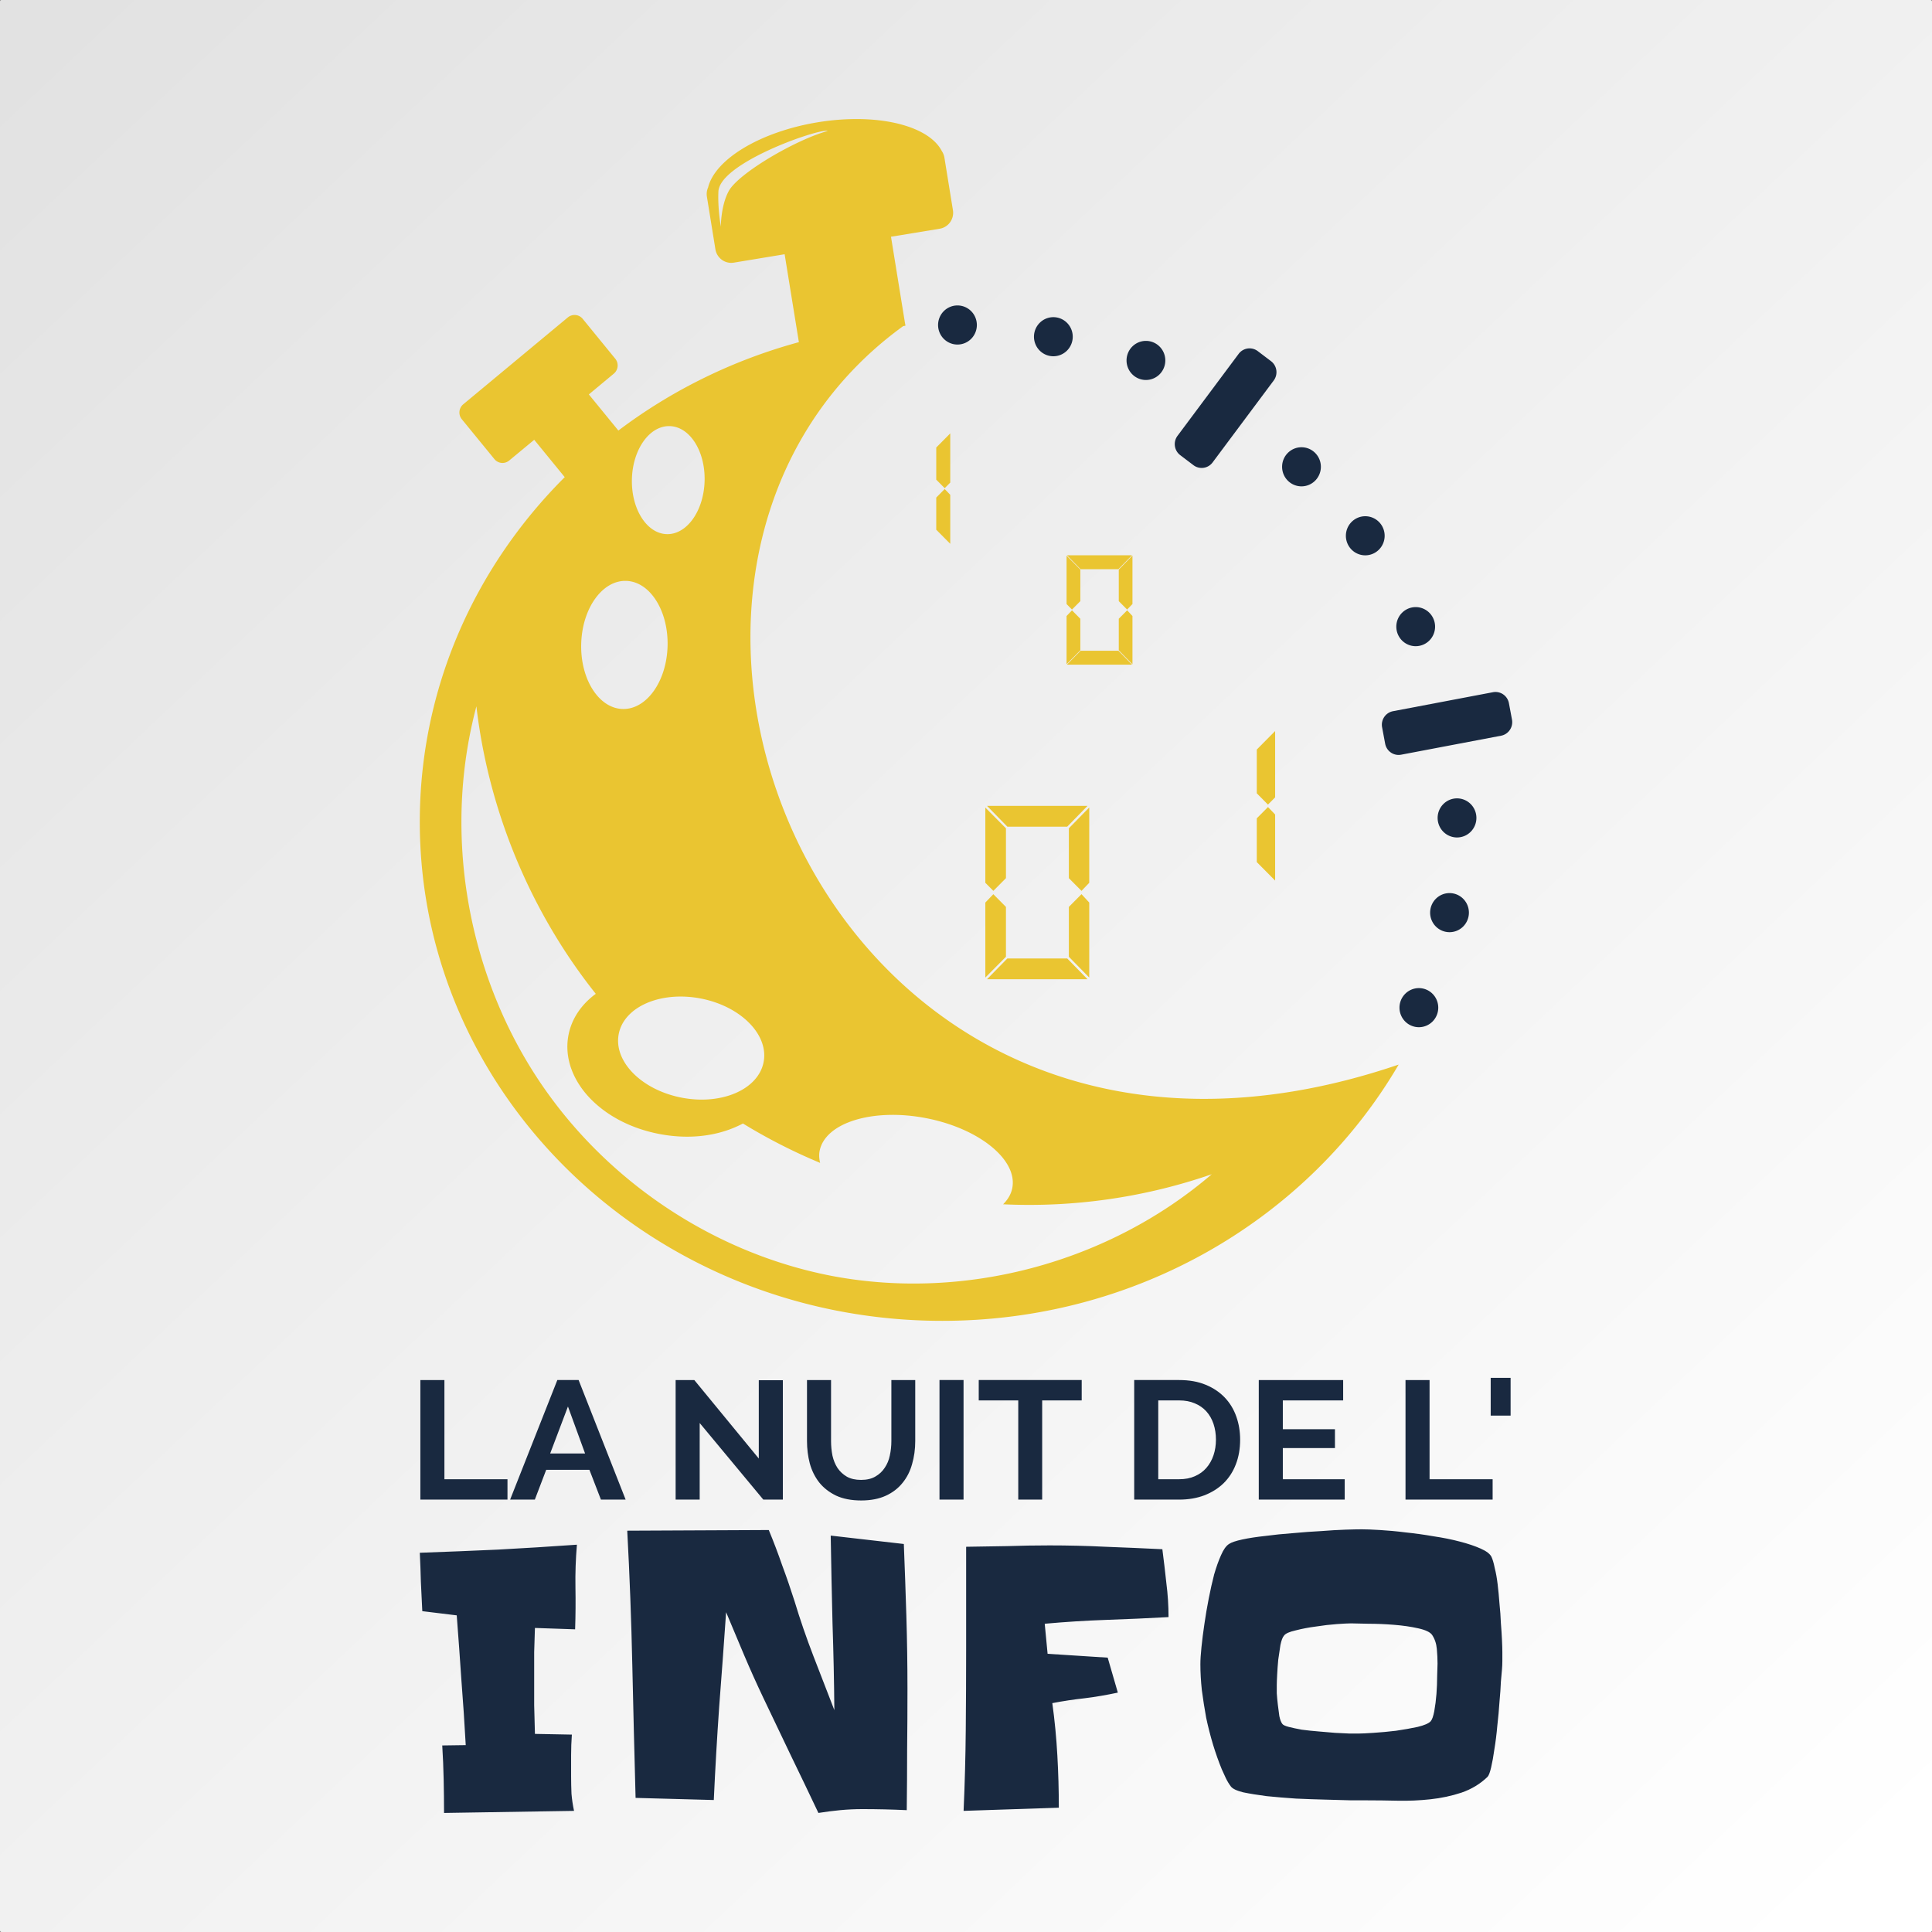
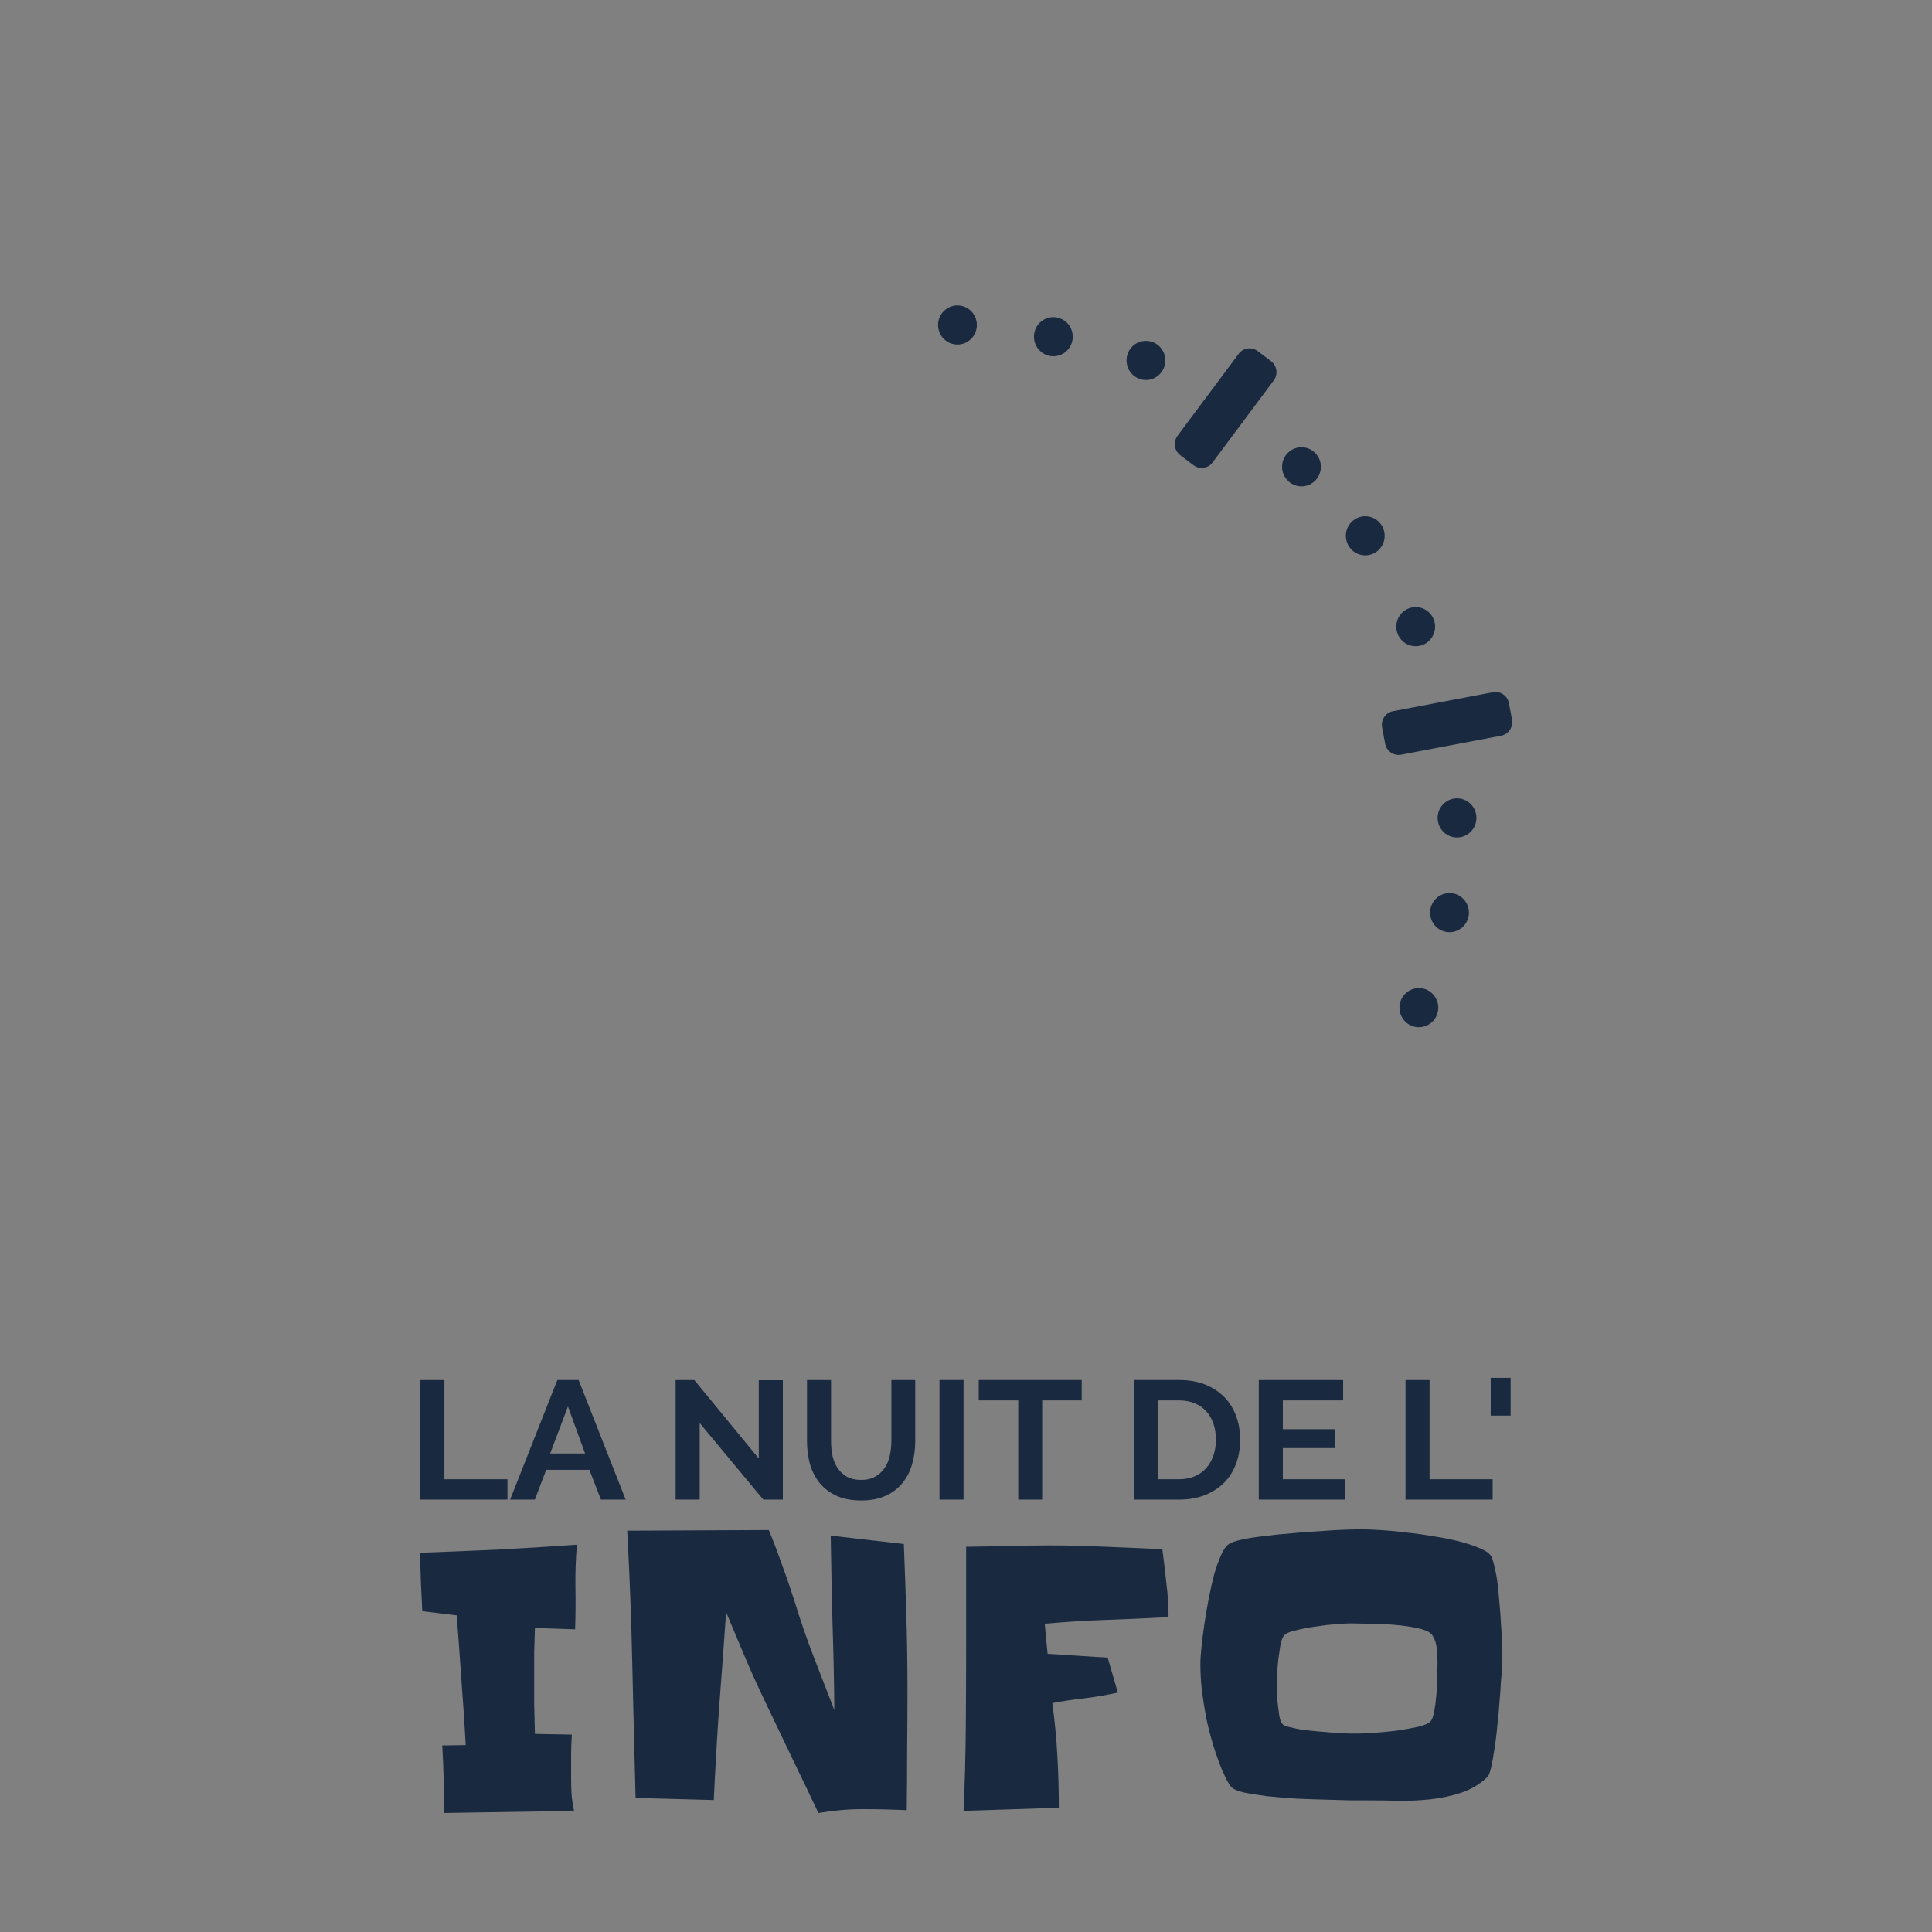
<svg xmlns="http://www.w3.org/2000/svg" xmlns:ns1="http://www.inkscape.org/namespaces/inkscape" xmlns:ns2="http://sodipodi.sourceforge.net/DTD/sodipodi-0.dtd" xmlns:xlink="http://www.w3.org/1999/xlink" width="141.111mm" height="141.111mm" viewBox="0 0 500 500" id="svg13894" version="1.1" ns1:version="0.91 r13725" ns2:docname="N2i_logo-color-light.svg">
  <rect x="0" y="0" width="500" height="500" fill="#808080" stroke="none" />
  <defs id="defs13896">
    <linearGradient id="linearGradient3435-5">
      <stop style="stop-color:#e2e2e2;stop-opacity:1" offset="0" id="stop3437-5" />
      <stop style="stop-color:#ffffff;stop-opacity:1" offset="1" id="stop3439-8" />
    </linearGradient>
    <linearGradient ns1:collect="always" xlink:href="#linearGradient3435-5" id="linearGradient13676" gradientUnits="userSpaceOnUse" gradientTransform="matrix(2.513,0,0,2.513,4279.418,-106.016)" x1="-1607.939" y1="-35.776" x2="-1423.939" y2="159.224" />
  </defs>
  <ns2:namedview id="base" pagecolor="#ffffff" bordercolor="#666666" borderopacity="1.0" ns1:pageopacity="0.0" ns1:pageshadow="2" ns1:zoom="0.7" ns1:cx="284.55924" ns1:cy="175.42179" ns1:document-units="px" ns1:current-layer="layer1" showgrid="false" ns1:window-width="1440" ns1:window-height="856" ns1:window-x="44" ns1:window-y="68" ns1:window-maximized="0" ns1:snap-global="false" fit-margin-top="0" fit-margin-left="0" fit-margin-right="0" fit-margin-bottom="0">
    <ns1:grid type="xygrid" id="grid13847" originx="-216.758" originy="-744.498" />
  </ns2:namedview>
  <g ns1:label="Calque 1" ns1:groupmode="layer" id="layer1" transform="translate(-216.758,192.135)">
-     <rect style="display:inline;fill:url(#linearGradient13676);fill-opacity:1;fill-rule:nonzero;stroke:none" id="rect13674" width="500" height="500" x="216.758" y="-192.135" ry="0.389" ns1:export-filename="/Users/celineauzias/Dropbox/artwork/N2I/stickers/carre/png/N2i_titre_carre_HD.png" ns1:export-xdpi="108" ns1:export-ydpi="108" />
-     <path style="opacity:1;fill:#eac531;fill-opacity:1;fill-rule:nonzero;stroke:none;stroke-width:9.029;stroke-linecap:round;stroke-linejoin:round;stroke-miterlimit:4;stroke-dasharray:none;stroke-dashoffset:0;stroke-opacity:1" d="m 437.839,-161.325 a 14.96,31.129 80.417 0 0 -0.537,0.013 14.96,31.129 80.417 0 0 -9.18,0.867 14.96,31.129 80.417 0 0 -28.113,16.834 c -0.319,0.722 -0.442,1.539 -0.305,2.38 l 2.197,13.599 c 0.371,2.291 2.501,3.841 4.773,3.467 l 13.147,-2.173 3.687,22.754 c -17.219,4.684 -33.038,12.541 -46.716,22.876 l -7.642,-9.351 6.457,-5.371 c 1.166,-0.969 1.339,-2.694 0.378,-3.87 l -8.423,-10.315 c -0.601,-0.735 -1.497,-1.073 -2.368,-0.989 -0.522,0.05 -1.04,0.247 -1.477,0.611 l -27.063,22.485 c -1.166,0.969 -1.339,2.694 -0.379,3.87 l 8.435,10.315 c 0.961,1.176 2.667,1.335 3.833,0.366 l 6.47,-5.359 7.898,9.668 c -23.234,23.185 -37.512,54.612 -37.512,89.221 0,71.273 60.57,129.126 135.205,129.126 50.771,0 95.012,-26.767 118.127,-66.321 C 431.151,133.624 361.329,-43.039 450.498,-107.735 l 0.586,-0.098 -0.05,-0.305 c 0.031,-0.025 0.065,-0.05 0.098,-0.073 -0.037,0 -0.074,0.006 -0.11,0.013 l -3.674,-22.669 12.598,-2.075 c 2.272,-0.374 3.801,-2.519 3.43,-4.81 l -2.124,-13.098 0.013,0 a 14.96,31.129 80.417 0 0 -0.025,-0.086 l -0.073,-0.415 c -0.101,-0.621 -0.333,-1.184 -0.659,-1.672 a 14.96,31.129 80.417 0 0 -22.668,-8.301 z m -7.104,3.04 c 0.102,0.006 0.176,0.025 0.232,0.05 -8.231,2.243 -23.098,10.913 -25.623,15.564 -2.05,3.777 -2.039,9.216 -2.039,9.216 0,0 -0.836,-4.81 -0.623,-9.131 0.36,-7.275 24.881,-15.931 28.052,-15.698 z m -40.649,76.428 c 5.203,0.145 9.231,6.494 9.021,14.209 -0.21,7.715 -4.587,13.89 -9.79,13.745 -5.202,-0.143 -9.231,-6.555 -9.021,-14.27 0.21,-7.715 4.587,-13.827 9.79,-13.684 z m 72.595,1.88 -0.537,0.549 -3.088,3.113 0,8.313 2.197,2.209 1.428,-1.453 0,-12.732 z m -1.428,14.404 -0.232,0.22 -1.965,1.99 0,8.313 3.626,3.65 0,-12.683 -1.428,-1.489 z m 31.641,17.139 0.525,0.549 2.991,3.052 9.79,0 3.528,-3.601 -16.834,0 z m 16.943,0.098 -0.549,0.549 -2.991,3.064 0,8.166 2.161,2.173 1.379,-1.428 0,-12.524 z m -17.053,0.013 0,0.769 0,11.743 1.404,1.428 2.161,-2.173 0,-8.166 -3.564,-3.601 z m -113.989,6.519 c 6.174,0.171 10.979,7.74 10.73,16.895 -0.249,9.155 -5.46,16.431 -11.633,16.26 -6.173,-0.171 -10.967,-7.727 -10.718,-16.882 0.249,-9.155 5.448,-16.443 11.621,-16.272 z m 115.393,7.617 -0.22,0.244 -1.184,1.233 0,12.476 3.564,-3.601 0,-8.166 -2.161,-2.185 z m 14.282,0 -0.232,0.232 -1.941,1.953 0,8.166 3.54,3.613 0,-12.488 -1.367,-1.477 z m -12.061,10.461 -0.086,0.098 -3.442,3.503 16.846,0 -3.528,-3.601 -9.79,0 z M 340.049,-9.347 c 3.144,27.057 13.986,53.168 30.896,74.414 -3.564,2.615 -6.239,6.277 -7.08,10.754 -1.164,6.195 1.502,12.167 5.884,16.577 4.382,4.41 10.546,7.585 17.676,8.948 7.13,1.361 14.024,0.681 19.702,-1.807 0.643,-0.281 1.29,-0.579 1.904,-0.915 6.373,3.908 13.077,7.322 19.971,10.193 -0.233,-1.036 -0.326,-2.029 -0.134,-3.052 1.375,-7.318 13.677,-11.174 27.441,-8.545 13.764,2.629 23.811,10.748 22.436,18.066 -0.299,1.594 -1.144,3.018 -2.38,4.248 18.271,0.864 36.692,-1.781 53.992,-7.776 -26.665,22.865 -63.762,32.826 -98.169,26.343 -30.367,-5.801 -58.132,-24.21 -75.537,-49.963 -17.405,-25.754 -24.233,-58.539 -18.481,-89.16 0.527,-2.796 1.156,-5.575 1.88,-8.325 z m 206.714,6.409 -0.549,0.549 -4.199,4.236 0,11.328 2.893,2.917 1.855,-1.868 0,-17.163 z m -74.561,19.36 0.537,0.549 4.724,4.834 15.491,0 5.261,-5.383 -26.013,0 z m 72.705,0.305 -0.22,0.232 -2.673,2.686 0,11.328 4.749,4.785 0,-17.102 -1.855,-1.929 z m -46.252,0.122 -0.549,0.549 -4.724,4.834 0,12.903 3.271,3.284 2.002,-2.087 0,-19.482 z m -26.892,0.013 0,0.769 0,18.701 2.075,2.087 3.259,-3.284 0,-12.903 -5.335,-5.371 z m 24.89,22.412 -0.232,0.232 -3.039,3.064 0,12.903 5.273,5.383 0,-19.409 -2.002,-2.173 z m -22.815,0.013 -0.232,0.232 -1.843,1.929 0,19.409 5.335,-5.383 0,-12.903 -3.259,-3.284 z m 3.626,16.626 -0.086,0.086 -5.176,5.286 26.013,0 -5.261,-5.371 -15.491,0 z m -85.095,9.863 c 1.833,-0.037 3.734,0.117 5.676,0.488 10.357,1.978 17.679,9.316 16.345,16.419 -1.334,7.102 -10.809,11.244 -21.167,9.265 -10.358,-1.978 -17.68,-9.329 -16.345,-16.431 1.084,-5.77 7.55,-9.576 15.491,-9.741 z" id="path13688" ns1:connector-curvature="0" />
    <path id="path13692" d="m 464.549,-113.086 a 5.017,5.059 0 0 0 -5.017,5.06 5.017,5.059 0 0 0 5.017,5.059 5.017,5.059 0 0 0 5.018,-5.059 5.017,5.059 0 0 0 -5.018,-5.06 z m 24.817,3.033 a 5.017,5.059 0 0 0 -5.017,5.059 5.017,5.059 0 0 0 5.017,5.059 5.017,5.059 0 0 0 5.017,-5.059 5.017,5.059 0 0 0 -5.017,-5.059 z m 23.957,6.139 a 5.017,5.059 0 0 0 -5.017,5.059 5.017,5.059 0 0 0 5.017,5.059 5.017,5.059 0 0 0 5.017,-5.059 5.017,5.059 0 0 0 -5.017,-5.059 z m 26.665,1.941 c -1.02,0.044 -2.012,0.536 -2.676,1.427 l -15.81,21.198 c -1.181,1.584 -0.868,3.818 0.703,5.009 l 3.407,2.585 c 1.571,1.191 3.786,0.875 4.968,-0.709 l 15.811,-21.198 c 1.181,-1.584 0.868,-3.819 -0.703,-5.01 l -3.409,-2.584 c -0.687,-0.521 -1.498,-0.754 -2.291,-0.719 z m 13.594,25.587 c -2.771,1.88e-4 -5.017,2.265 -5.017,5.059 1.9e-4,2.794 2.246,5.059 5.017,5.059 2.771,-1.25e-4 5.017,-2.265 5.017,-5.059 -1.9e-4,-2.794 -2.246,-5.059 -5.017,-5.059 z m 16.505,17.851 a 5.017,5.059 0 0 0 -5.017,5.059 5.017,5.059 0 0 0 5.017,5.059 5.017,5.059 0 0 0 5.018,-5.059 5.017,5.059 0 0 0 -5.018,-5.059 z m 13.053,23.517 a 5.017,5.059 0 0 0 -5.017,5.059 5.017,5.059 0 0 0 5.017,5.059 5.017,5.059 0 0 0 5.017,-5.059 5.017,5.059 0 0 0 -5.017,-5.059 z m 20.702,21.968 c -0.236,-0.006 -0.476,0.019 -0.718,0.062 l -25.849,4.91 c -1.931,0.367 -3.193,2.231 -2.83,4.178 l 0.789,4.226 c 0.364,1.948 2.212,3.22 4.144,2.853 l 25.849,-4.911 c 1.932,-0.367 3.194,-2.231 2.83,-4.178 l -0.789,-4.226 c -0.318,-1.704 -1.773,-2.891 -3.426,-2.916 z m -10.009,27.532 a 5.017,5.059 0 0 0 -5.017,5.059 5.017,5.059 0 0 0 5.017,5.059 5.017,5.059 0 0 0 5.018,-5.059 5.017,5.059 0 0 0 -5.018,-5.059 z m -1.942,24.514 a 5.017,5.059 0 0 0 -5.017,5.059 5.017,5.059 0 0 0 5.017,5.059 5.017,5.059 0 0 0 5.018,-5.059 5.017,5.059 0 0 0 -5.018,-5.059 z m -7.93,24.591 a 5.017,5.059 0 0 0 -5.017,5.059 5.017,5.059 0 0 0 5.017,5.059 5.017,5.059 0 0 0 5.017,-5.059 5.017,5.059 0 0 0 -5.017,-5.059 z" style="font-style:normal;font-variant:normal;font-weight:normal;font-stretch:normal;font-size:medium;line-height:100%;font-family:DS-Digital;-inkscape-font-specification:DS-Digital;text-align:start;writing-mode:lr-tb;text-anchor:start;fill:#192940;fill-opacity:1;stroke:none;stroke-width:0.954;stroke-miterlimit:4;stroke-dasharray:none;stroke-opacity:1" ns1:connector-curvature="0" />
    <path style="font-style:normal;font-variant:normal;font-weight:bold;font-stretch:normal;font-size:medium;line-height:100%;font-family:Raleway;-inkscape-font-specification:'Raleway, Bold';text-align:center;writing-mode:lr-tb;text-anchor:middle;fill:#192940;fill-opacity:1;fill-rule:nonzero;stroke:none;stroke-width:25.083;stroke-linecap:round;stroke-linejoin:round;stroke-miterlimit:4;stroke-dasharray:none;stroke-dashoffset:0;stroke-opacity:1" d="m 602.549,164.456 0,9.766 5.151,0 0,-9.766 -5.151,0 z m -277.002,0.562 0,30.945 22.546,0 0,-5.273 -16.321,0 0,-25.671 -6.226,0 z m 35.449,0 -12.219,30.945 6.396,0 2.942,-7.715 11.182,0 2.979,7.715 6.396,0 -12.17,-30.945 -5.505,0 z m 30.615,0 0,30.945 6.226,0 0,-19.824 16.467,19.824 5.054,0 0,-30.896 -6.226,0 0,20.264 -16.687,-20.312 -4.834,0 z m 33.997,0 0,15.784 c 0,2.004 0.239,3.927 0.72,5.786 0.511,1.859 1.329,3.508 2.441,4.932 1.113,1.394 2.559,2.522 4.333,3.394 1.804,0.842 3.975,1.27 6.531,1.27 2.466,0 4.586,-0.407 6.36,-1.221 1.774,-0.813 3.221,-1.926 4.333,-3.32 1.143,-1.394 1.967,-3.012 2.478,-4.871 0.541,-1.859 0.818,-3.849 0.818,-5.969 l 0,-15.784 -6.177,0 0,15.784 c 0,1.278 -0.132,2.528 -0.403,3.748 -0.241,1.191 -0.687,2.244 -1.318,3.174 -0.601,0.929 -1.407,1.69 -2.429,2.271 -0.992,0.581 -2.225,0.867 -3.699,0.867 -1.443,0 -2.67,-0.278 -3.662,-0.83 -0.992,-0.581 -1.798,-1.329 -2.429,-2.258 -0.602,-0.93 -1.036,-1.995 -1.306,-3.186 -0.24,-1.22 -0.366,-2.477 -0.366,-3.784 l 0,-15.784 -6.226,0 z m 34.29,0 0,30.945 6.226,0 0,-30.945 -6.226,0 z m 10.156,0 0,5.273 10.229,0 0,25.671 6.189,0 0,-25.671 10.229,0 0,-5.273 -26.648,0 z m 40.234,0 0,30.945 11.633,0 c 2.406,0 4.57,-0.372 6.494,-1.099 1.955,-0.755 3.622,-1.801 5.005,-3.137 1.383,-1.365 2.44,-2.983 3.162,-4.871 0.752,-1.917 1.123,-4.056 1.123,-6.409 0,-2.12 -0.327,-4.11 -0.989,-5.969 -0.662,-1.888 -1.655,-3.525 -2.979,-4.919 -1.323,-1.394 -2.971,-2.507 -4.956,-3.32 -1.955,-0.813 -4.244,-1.221 -6.86,-1.221 l -11.633,0 z m 32.239,0 0,30.945 22.241,0 0,-5.273 -16.016,0 0,-8.069 13.489,0 0,-4.871 -13.489,0 0,-7.458 15.613,0 0,-5.273 -21.838,0 z m 37.976,0 0,30.945 22.546,0 0,-5.273 -16.321,0 0,-25.671 -6.226,0 z m -63.989,5.273 5.408,0 c 1.504,0 2.843,0.251 4.016,0.745 1.203,0.494 2.203,1.187 3.015,2.087 0.812,0.9 1.435,1.974 1.855,3.223 0.421,1.249 0.635,2.62 0.635,4.102 0,1.452 -0.214,2.804 -0.635,4.053 -0.421,1.249 -1.044,2.342 -1.855,3.271 -0.782,0.9 -1.763,1.613 -2.966,2.136 -1.173,0.523 -2.531,0.781 -4.065,0.781 l -5.408,0 0,-20.398 z m -152.771,1.575 4.431,12.158 -9.033,0 4.602,-12.158 z m 205.371,31.787 c -0.875,0 -2.252,0.025 -4.126,0.085 -1.874,0.06 -3.963,0.185 -6.274,0.366 -2.311,0.121 -4.751,0.296 -7.312,0.537 -2.561,0.181 -4.966,0.431 -7.214,0.732 -2.249,0.241 -4.209,0.541 -5.896,0.903 -1.687,0.362 -2.842,0.75 -3.467,1.172 -0.75,0.483 -1.438,1.445 -2.063,2.893 -0.625,1.388 -1.22,3.05 -1.782,4.98 -0.5,1.931 -0.967,4.017 -1.404,6.25 -0.437,2.233 -0.811,4.432 -1.123,6.604 -0.312,2.112 -0.569,4.099 -0.757,5.969 -0.188,1.81 -0.281,3.297 -0.281,4.443 0,2.112 0.128,4.336 0.378,6.689 0.312,2.353 0.686,4.74 1.123,7.153 0.5,2.353 1.095,4.677 1.782,6.97 0.687,2.233 1.434,4.344 2.246,6.335 0.313,0.724 0.663,1.486 1.038,2.271 0.375,0.784 0.806,1.509 1.306,2.173 0.437,0.603 1.499,1.116 3.186,1.538 1.749,0.362 3.78,0.687 6.091,0.989 2.374,0.242 4.907,0.454 7.593,0.635 2.686,0.121 5.242,0.208 7.678,0.269 2.499,0.06 4.716,0.123 6.653,0.183 l 4.126,0 c 2.436,0 5.062,0.037 7.874,0.098 2.811,0.06 5.612,-0.065 8.423,-0.366 2.811,-0.302 5.508,-0.876 8.069,-1.721 2.624,-0.905 4.864,-2.267 6.738,-4.077 0.312,-0.302 0.627,-1.114 0.94,-2.441 0.312,-1.328 0.592,-2.889 0.842,-4.7 0.312,-1.871 0.569,-3.895 0.757,-6.067 0.25,-2.172 0.437,-4.221 0.562,-6.152 0.188,-1.991 0.304,-3.74 0.366,-5.249 0.125,-1.509 0.218,-2.57 0.281,-3.174 0.062,-0.724 0.098,-1.449 0.098,-2.173 l 0,-2.356 c 0,-0.784 -0.035,-1.834 -0.098,-3.162 -0.062,-1.328 -0.156,-2.777 -0.281,-4.346 -0.062,-1.629 -0.179,-3.316 -0.366,-5.066 -0.125,-1.75 -0.289,-3.412 -0.476,-4.98 -0.187,-1.569 -0.432,-2.956 -0.745,-4.163 -0.25,-1.267 -0.53,-2.241 -0.842,-2.905 -0.375,-0.784 -1.321,-1.497 -2.82,-2.161 -1.499,-0.664 -3.308,-1.276 -5.432,-1.819 -2.061,-0.543 -4.302,-0.993 -6.738,-1.355 -2.436,-0.423 -4.841,-0.76 -7.214,-1.001 -2.374,-0.302 -4.591,-0.502 -6.653,-0.623 -1.999,-0.121 -3.598,-0.183 -4.785,-0.183 z m -153.394,0.183 -36.633,0.171 c 0.625,11.586 1.056,23.118 1.306,34.583 0.25,11.465 0.542,22.985 0.854,34.57 l 20.239,0.549 c 0.375,-8.146 0.842,-16.23 1.404,-24.255 0.625,-8.086 1.22,-16.207 1.782,-24.353 1.562,3.741 3.114,7.452 4.675,11.133 1.562,3.681 3.219,7.367 4.968,11.047 2.374,5.008 4.755,9.981 7.129,14.929 2.374,4.888 4.743,9.835 7.117,14.844 1.874,-0.302 3.753,-0.539 5.627,-0.72 1.937,-0.181 3.839,-0.269 5.713,-0.269 3.811,0 7.65,0.087 11.523,0.269 0.062,-5.31 0.098,-10.533 0.098,-15.662 0.062,-5.189 0.085,-10.437 0.085,-15.747 0,-6.276 -0.093,-12.523 -0.281,-18.738 -0.187,-6.215 -0.409,-12.462 -0.659,-18.738 l -18.921,-2.173 c 0.125,7.603 0.276,15.149 0.464,22.632 0.25,7.482 0.414,14.991 0.476,22.534 -1.812,-4.707 -3.621,-9.38 -5.432,-14.026 -1.812,-4.707 -3.446,-9.442 -4.883,-14.209 -0.999,-3.138 -2.062,-6.224 -3.186,-9.241 -1.062,-3.077 -2.217,-6.114 -3.467,-9.131 z m -49.658,3.796 c -6.871,0.483 -13.676,0.907 -20.422,1.27 -6.684,0.302 -13.43,0.577 -20.239,0.818 0.125,2.534 0.218,5.058 0.281,7.593 0.125,2.474 0.241,4.985 0.366,7.52 l 8.911,1.086 c 0.438,5.612 0.834,11.197 1.208,16.748 0.437,5.551 0.811,11.161 1.123,16.834 l -6.079,0.085 c 0.188,2.957 0.304,5.88 0.366,8.777 0.062,2.836 0.098,5.735 0.098,8.691 l 33.643,-0.537 c -0.312,-1.448 -0.534,-2.935 -0.659,-4.443 -0.062,-1.509 -0.098,-3.008 -0.098,-4.517 l 0,-5.432 c -10e-6,-1.81 0.07,-3.597 0.195,-5.347 l -9.558,-0.183 c -0.062,-2.534 -0.133,-5.008 -0.195,-7.422 l 0,-7.507 0,-6.25 c 0.062,-2.052 0.133,-4.126 0.195,-6.238 l 10.4,0.354 c 0.125,-3.62 0.148,-7.232 0.085,-10.852 -0.062,-3.681 0.066,-7.367 0.378,-11.047 z m 122.192,0.183 c -3.623,0 -7.218,0.062 -10.779,0.183 -3.498,0.06 -7.058,0.11 -10.681,0.171 l 0,18.201 0,8.057 c 0,7.06 -0.035,14.082 -0.098,21.082 -0.062,6.939 -0.249,13.948 -0.562,21.008 l 24.646,-0.818 c 0,-4.526 -0.128,-9.024 -0.378,-13.489 -0.25,-4.526 -0.681,-9.049 -1.306,-13.574 2.811,-0.543 5.624,-0.968 8.435,-1.27 2.874,-0.362 5.709,-0.849 8.521,-1.453 l -2.624,-9.045 -15.552,-1.001 -0.745,-7.776 c 5.372,-0.483 10.671,-0.82 15.918,-1.001 5.31,-0.181 10.691,-0.419 16.125,-0.72 0,-2.957 -0.187,-5.88 -0.562,-8.777 -0.313,-2.957 -0.663,-5.893 -1.038,-8.789 -4.935,-0.241 -9.837,-0.454 -14.709,-0.635 -4.872,-0.241 -9.739,-0.354 -14.612,-0.354 z m 78.137,20.178 c 0.875,0 2.38,0.037 4.504,0.098 2.124,0 4.306,0.088 6.555,0.269 2.311,0.181 4.413,0.481 6.287,0.903 1.937,0.422 3.15,0.997 3.65,1.721 0.687,1.026 1.096,2.238 1.221,3.625 0.125,1.328 0.183,2.59 0.183,3.796 0,0.664 -0.035,1.751 -0.098,3.259 0,1.448 -0.058,2.985 -0.183,4.614 -0.125,1.569 -0.312,3.043 -0.562,4.431 -0.25,1.328 -0.565,2.202 -0.94,2.625 -0.5,0.543 -1.62,1.03 -3.369,1.453 -1.687,0.362 -3.566,0.699 -5.627,1.001 -1.999,0.241 -3.937,0.416 -5.811,0.537 -1.812,0.121 -3.083,0.183 -3.833,0.183 l -2.344,0 c -1.062,-0.06 -2.311,-0.123 -3.748,-0.183 -1.374,-0.12 -2.81,-0.245 -4.309,-0.366 -1.499,-0.121 -2.935,-0.271 -4.309,-0.452 -1.312,-0.242 -2.444,-0.479 -3.381,-0.72 -0.937,-0.241 -1.497,-0.516 -1.685,-0.818 -0.312,-0.422 -0.557,-1.085 -0.745,-1.99 -0.125,-0.905 -0.253,-1.867 -0.378,-2.893 -0.125,-1.026 -0.218,-2.025 -0.281,-2.991 l 0,-2.173 c 0,-0.543 0.035,-1.418 0.098,-2.625 0.062,-1.267 0.156,-2.567 0.281,-3.894 0.187,-1.388 0.374,-2.65 0.562,-3.796 0.25,-1.207 0.553,-2.019 0.928,-2.441 0.375,-0.543 1.379,-0.993 3.003,-1.355 1.624,-0.422 3.375,-0.76 5.249,-1.001 1.937,-0.302 3.745,-0.514 5.432,-0.635 1.749,-0.121 2.963,-0.183 3.65,-0.183 z" id="path13632" ns1:connector-curvature="0" />
  </g>
</svg>